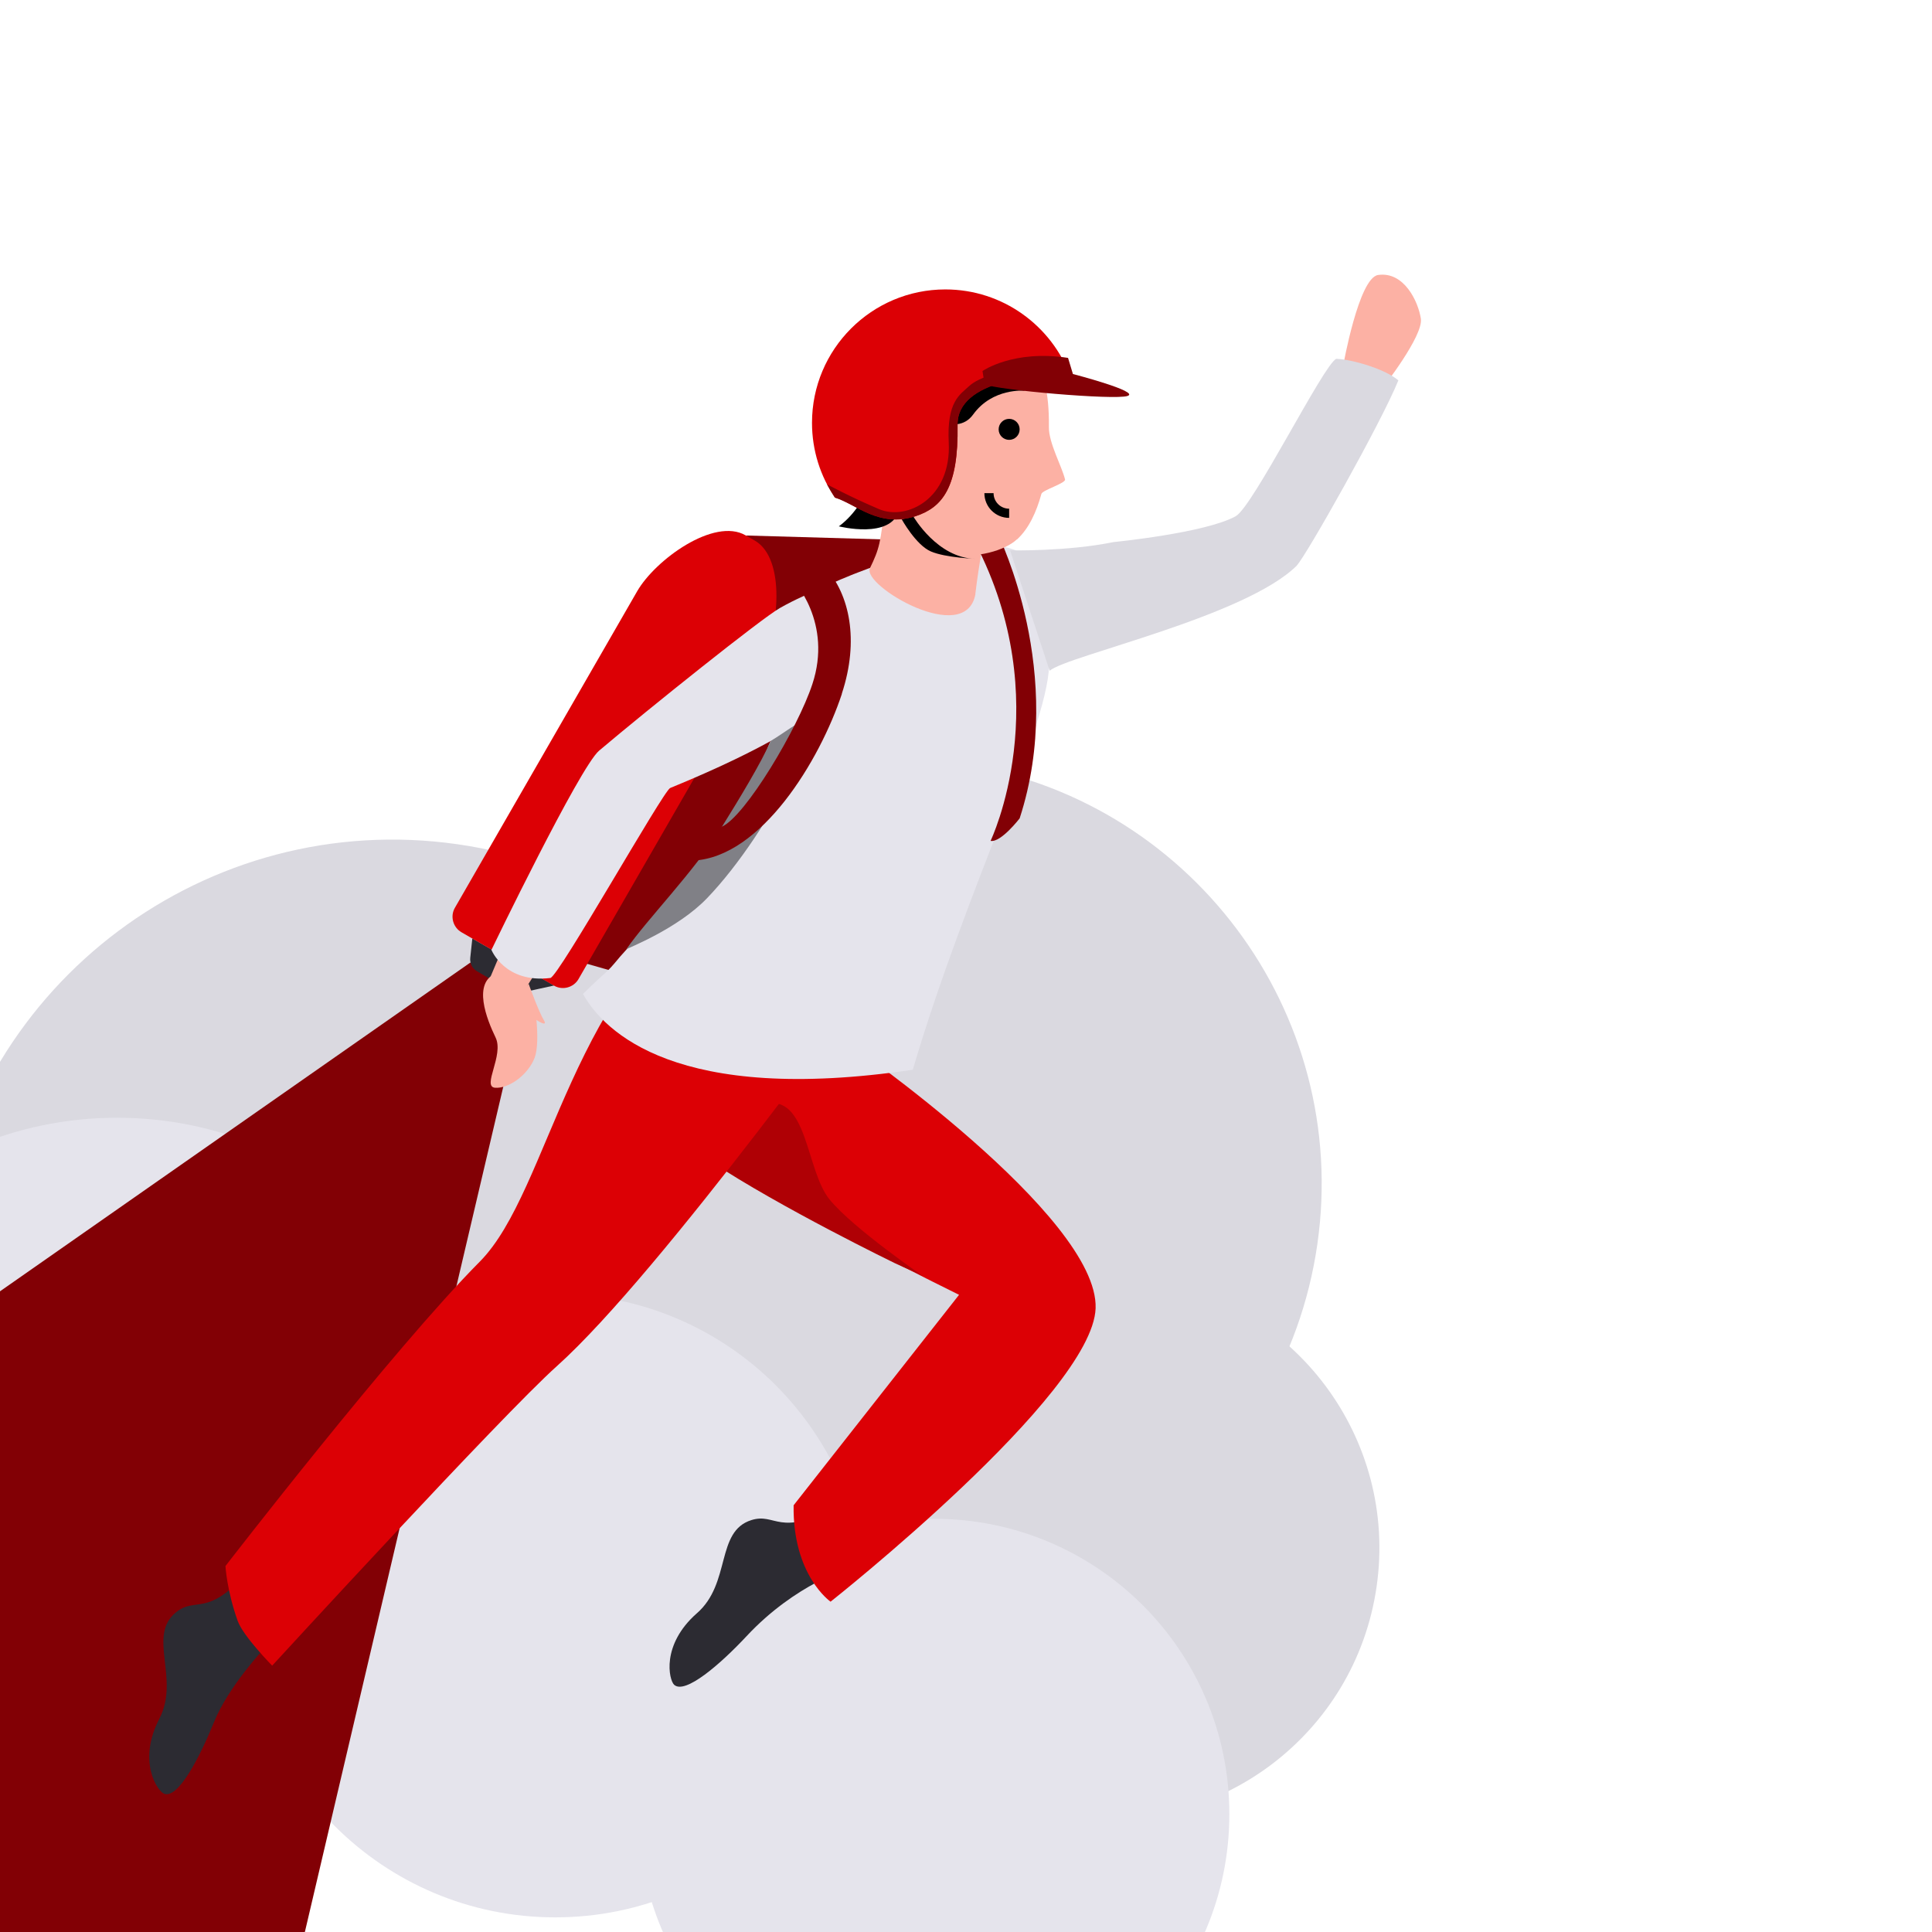
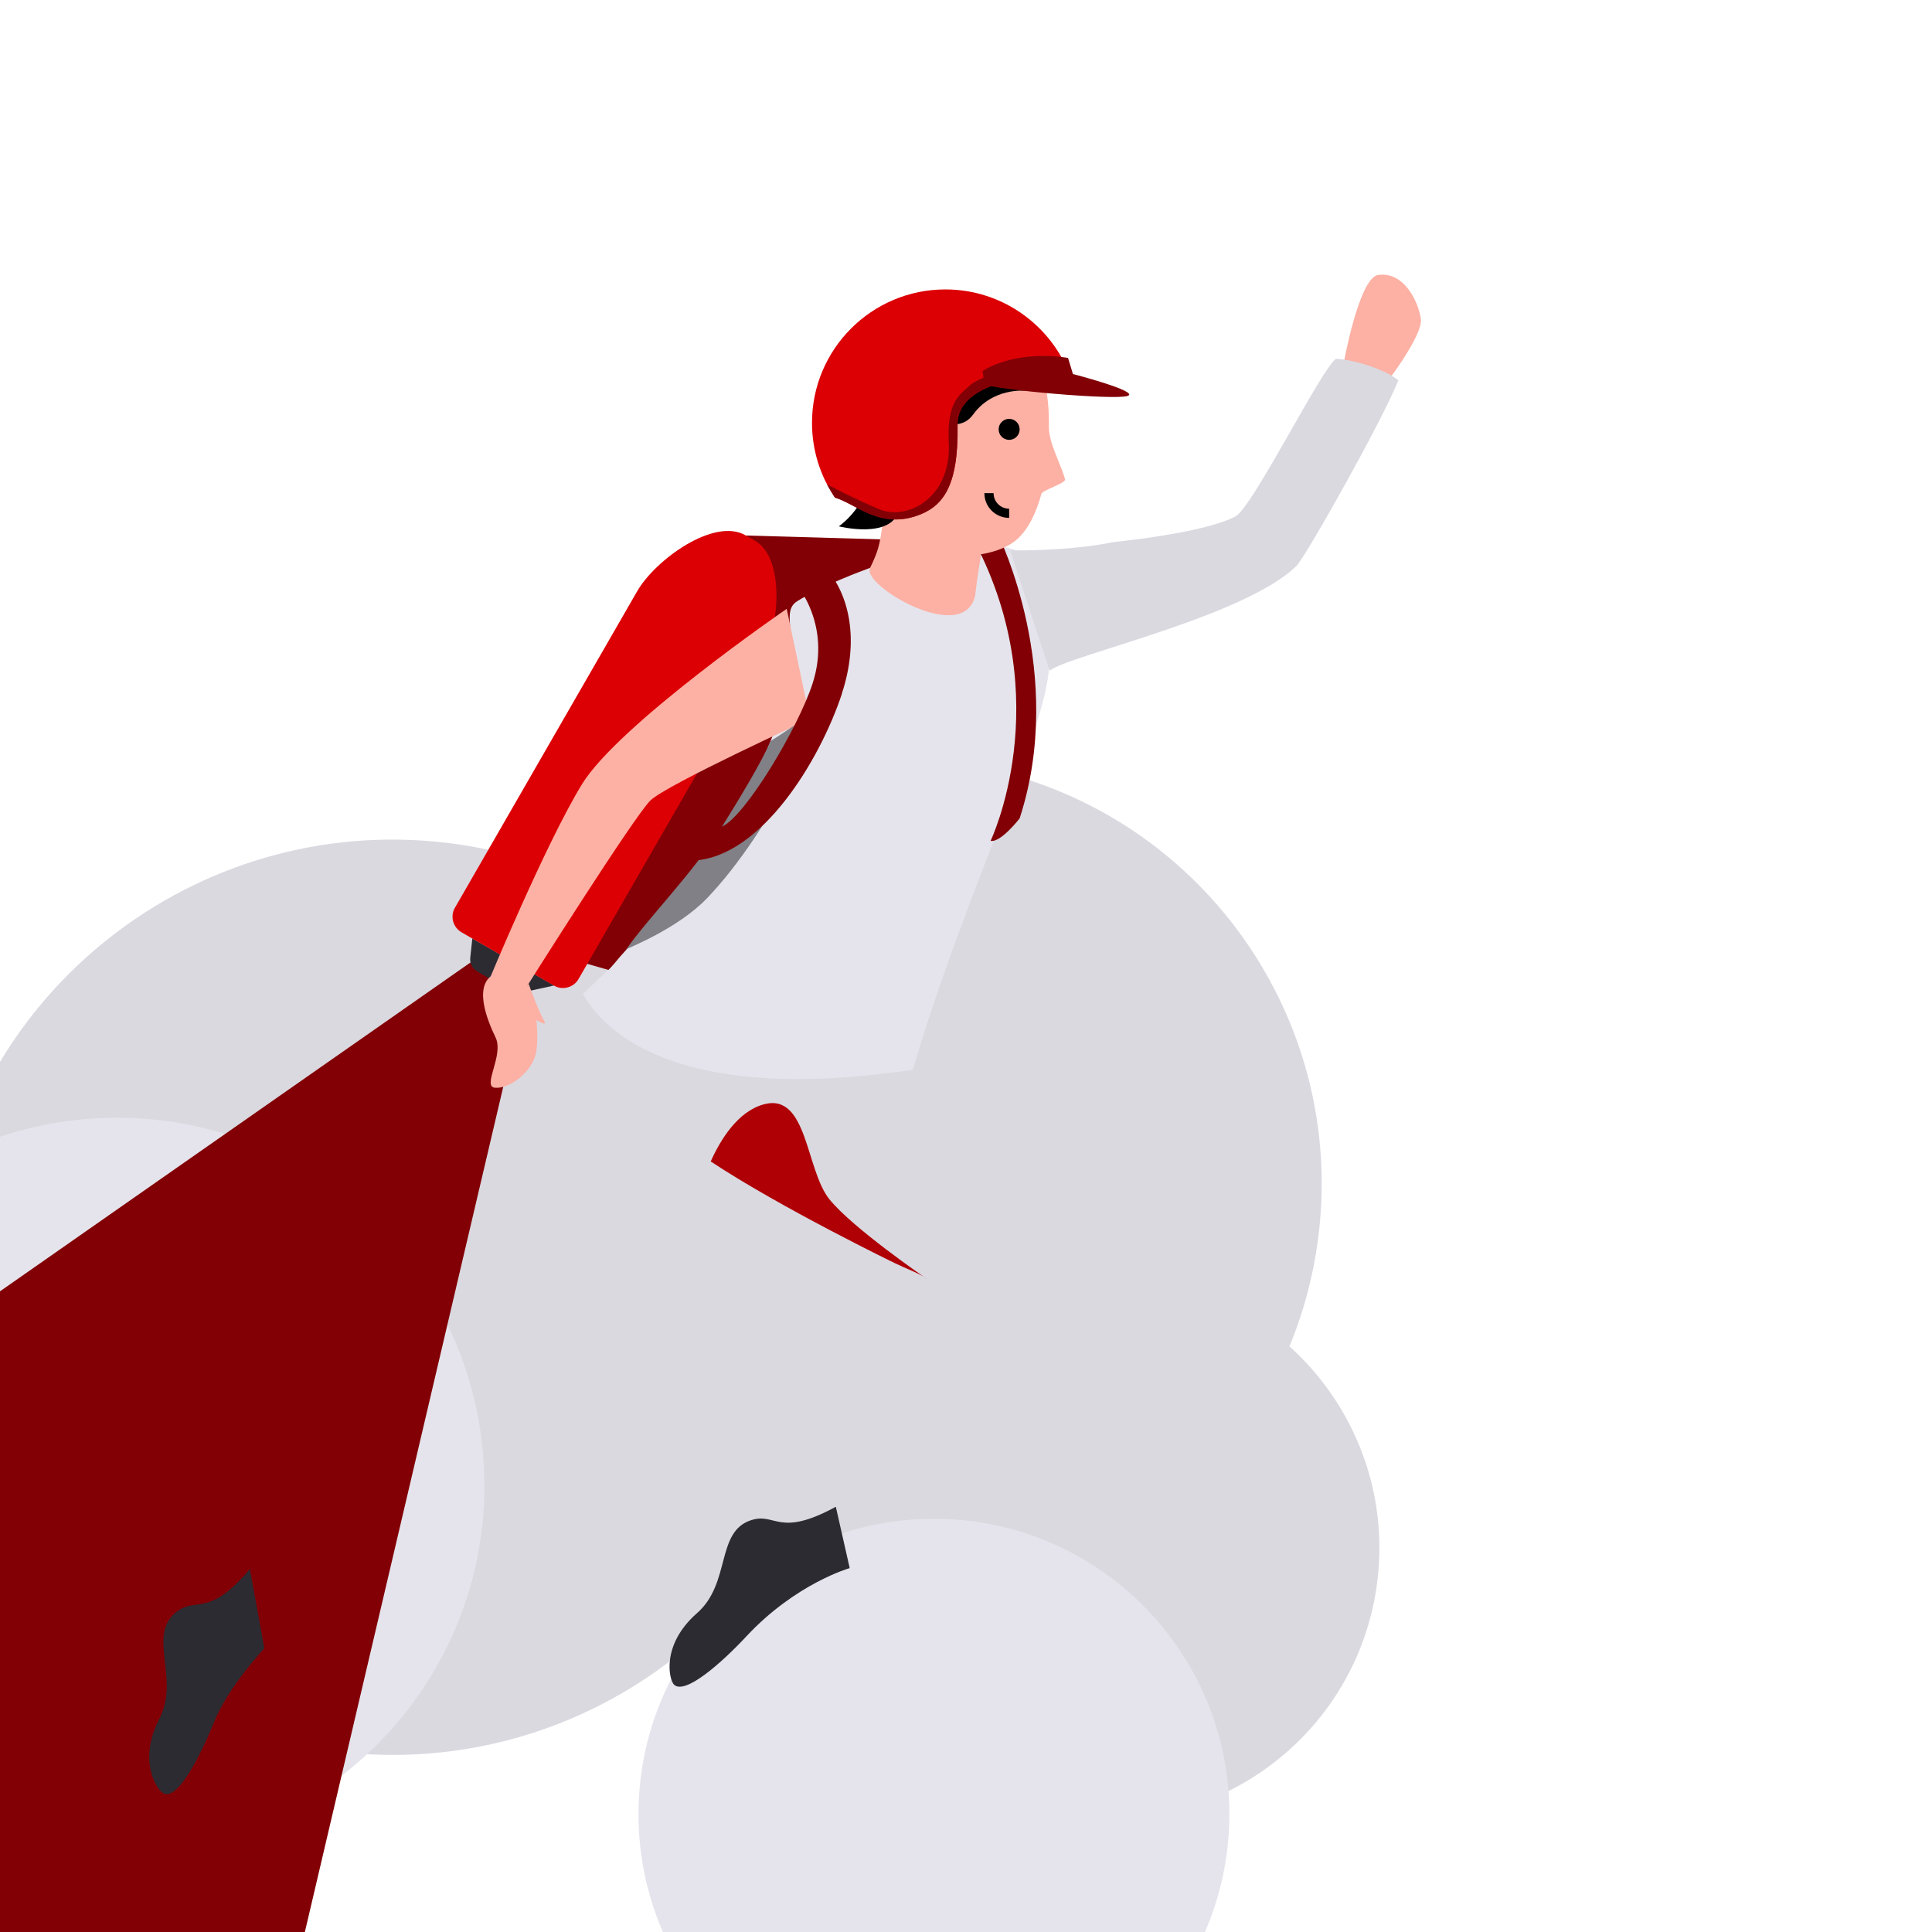
<svg xmlns="http://www.w3.org/2000/svg" version="1.1" viewBox="0 0 103 103">
  <defs>
    <style>
      .cls-1 {
        fill: none;
      }

      .cls-2 {
        fill: #2c2b32;
      }

      .cls-3 {
        fill: #820005;
      }

      .cls-4 {
        fill: #808086;
      }

      .cls-5 {
        fill: #dc0005;
      }

      .cls-6 {
        fill: #af0005;
      }

      .cls-7 {
        fill: #e75724;
      }

      .cls-8 {
        fill: #e5e4ec;
      }

      .cls-9 {
        fill: #fcb1a4;
      }

      .cls-10 {
        clip-path: url(#clippath);
      }

      .cls-11 {
        fill: #dad9e0;
      }
    </style>
    <clipPath id="clippath">
      <rect class="cls-1" width="103" height="103" />
    </clipPath>
  </defs>
  <g>
    <g id="Layer_1">
      <g class="cls-10">
        <g>
          <path class="cls-11" d="M70.23,66.34c-1.78,12.38-13.26,20.97-25.64,19.19s-20.97-13.26-19.19-25.64,13.26-20.97,25.64-19.19,20.97,13.26,19.19,25.64" />
          <path class="cls-11" d="M73.39,84.59c-1.14,7.9-8.47,13.39-16.37,12.25-7.9-1.14-13.39-8.47-12.25-16.37,1.14-7.9,8.47-13.39,16.37-12.25s13.39,8.47,12.25,16.37" />
          <path class="cls-11" d="M45.08,72.63c-1.92,13.34-14.29,22.59-27.62,20.68-13.34-1.92-22.59-14.29-20.68-27.62s14.29-22.59,27.62-20.68c13.34,1.92,22.59,14.29,20.68,27.62" />
-           <path class="cls-8" d="M46.22,85.6c0,9.18-7.44,16.62-16.62,16.62s-16.62-7.44-16.62-16.62,7.44-16.62,16.62-16.62,16.62,7.44,16.62,16.62" />
          <path class="cls-8" d="M65.54,96.72c0,8.7-7.05,15.75-15.75,15.75s-15.75-7.05-15.75-15.75,7.05-15.75,15.75-15.75,15.75,7.05,15.75,15.75" />
          <path class="cls-8" d="M25.83,79.17c0,10.82-8.77,19.58-19.58,19.58s-19.58-8.77-19.58-19.58S-4.57,59.59,6.24,59.59s19.58,8.77,19.58,19.58" />
          <path class="cls-3" d="M28.02,52.89l-.16.68-.72,3.05h0s-2.11,8.98-2.11,8.98l-3.87,16.49-3.99,17-5.68,24.23c-5.49-1.12-10.09-3.48-13.93-6.69-7.61-6.37-16.76-22.49-19.23-32.64L25.07,51.32h.01s1.32.7,1.32.7l.16.09,1.24.65h.02s.21.12.21.12Z" />
          <path class="cls-2" d="M45.3,83.6s-2.87.81-5.5,3.63c-1.41,1.51-3.28,3.12-3.86,2.59-.28-.26-.7-2.13,1.21-3.81,1.84-1.6.99-4.37,2.91-4.97,1.31-.41,1.45.95,4.5-.71l.74,3.27Z" />
-           <path class="cls-5" d="M58.41,69.75c-.17,4.61-14.13,15.64-14.13,15.64,0,0-2.03-1.4-1.97-5.14l8.82-11.22s-8.58-4.21-12.32-6.68c-.71-.47-1.33-.92-1.81-1.33-.17-.15,6.12-7.52,6.12-7.52l2.04,2.06s13.42,9.27,13.25,14.19Z" />
          <path class="cls-6" d="M49.39,68.16c-.39-.28-1.05-.51-1.69-.82,0,0-6.08-2.95-9.81-5.42.51-1.14,1.44-2.68,2.85-3.05,2.32-.61,2.21,3.5,3.48,5.07,1.27,1.56,5.1,4.17,5.16,4.22Z" />
          <path class="cls-2" d="M25.18,50.04l-.11,1.03c-.03.29.11.57.36.71l1.59.93c.31.18.67.24,1.01.16l1.51-.33-4.36-2.51Z" />
          <g>
            <path class="cls-7" d="M39.62,55.23l-4.94-2.85c-.45-.26-.61-.85-.35-1.3l9.72-16.88c.97-1.68,4.1-3.95,5.78-2.98l.49.28c1.68.97,1.29,4.83.32,6.51l-9.72,16.87c-.26.45-.85.61-1.3.35Z" />
            <polygon class="cls-3" points="39.8 28.55 50.67 28.86 36.29 52.81 29.92 50.99 39.8 28.55" />
            <path class="cls-5" d="M29.54,52.55l-4.94-2.85c-.45-.26-.61-.85-.35-1.3l9.72-16.88c.97-1.68,4.1-3.95,5.78-2.98l.49.28c1.68.97,1.29,4.83.32,6.51l-9.72,16.87c-.26.45-.85.61-1.3.35Z" />
          </g>
          <path class="cls-2" d="M14.1,87.87s-1.92,2.03-2.69,3.94c-.78,1.92-1.92,4.1-2.66,3.82-.36-.14-1.43-1.73-.26-3.99,1.13-2.16-.67-4.43.9-5.69,1.07-.86,1.7.35,3.93-2.3l.77,4.21Z" />
-           <path class="cls-5" d="M46.93,51.57s-11.7,16.3-17.24,21.26c-2.94,2.63-15.18,15.97-15.18,15.97,0,0-1.55-1.57-1.84-2.39-.58-1.62-.65-2.92-.65-2.92,0,0,8.94-11.58,13.56-16.23,3.78-3.81,4.87-15.13,13.26-20.06,8.39-4.93,8.09,4.37,8.09,4.37Z" />
          <path class="cls-8" d="M48.67,57.03c-12.58,1.87-16.46-2.02-17.59-4.04,1.46-1.44,1.11-.94,1.98-1.99,0,0,4.2-4.61,5.65-6.96.95-1.52,1.64-2.85,2.15-4.01,2.48-5.66.46-7.25,1.66-7.99,2.11-1.3,8.4-3.81,11.5-2.75,1.52.52,1.77,3.28,1.91,5.86.17,3.21-4.36,12.02-7.27,21.89Z" />
          <path class="cls-9" d="M41.94,32.46s-8.96,6.15-10.92,9.36c-1.96,3.21-5.02,10.61-5.02,10.61,0,0,.31.59,2,.3,0,0,5.8-9.21,6.68-10.06.88-.85,8.5-4.34,8.5-4.34l-1.24-5.88Z" />
          <path class="cls-9" d="M71.61,19.49s.83-4.68,1.86-4.83c1.38-.2,2.14,1.41,2.28,2.33.14.92-2.06,3.72-2.06,3.72l-2.08-1.22Z" />
          <path class="cls-11" d="M69.15,30.14c-2.75,2.75-12.26,4.81-13.19,5.62l-2.11-6.42s3.03.07,5.51-.44c0,0,4.9-.48,6.52-1.38.93-.52,4.69-8.1,5.36-8.39.86.03,2.62.55,3.31,1.15-.92,2.27-4.94,9.39-5.41,9.86Z" />
-           <path class="cls-8" d="M49.09,29.96s-4.27.61-7.52,2.46c-.97.55-6.97,5.35-9.63,7.6-1.04.88-5.74,10.62-5.74,10.62,0,0,.71,1.79,3.14,1.5.43-.05,6.02-9.98,6.39-10.13,14.11-5.78,9.12-8.34,9.12-8.34l4.25-3.7Z" />
          <path class="cls-9" d="M28.45,53.2s.4,2.28.05,3.2c-.36.92-1.39,1.65-2.11,1.59-.71-.06.49-1.73.03-2.68-.46-.95-1.27-2.95.07-3.44,1.34-.48,1.96,1.33,1.96,1.33Z" />
          <path class="cls-9" d="M28.18,52.44s.52,1.46.82,1.96c.3.5-.86-.24-1.14-.71-.29-.47.32-1.25.32-1.25Z" />
          <path class="cls-4" d="M41.95,41.63c-.76,1.73-2.54,4.47-4.25,6.25-1.58,1.65-4.25,2.67-4.31,2.73,1.12-1.62,3.6-4.12,5.06-6.47.96-1.54,2.14-3.49,2.64-4.64,1.61-.96,2.89-2.46.87,2.13Z" />
          <path class="cls-3" d="M44.88,37c-1.17,3.53-4.29,8.7-7.92,8.88-.29.01,1.51-1.8,1.51-1.8.01,0,0,0,0,0,1.26-.54,4.07-5.26,4.84-7.61,1.07-3.24-.92-5.51-1.27-5.78.67-.19,1.34-.33,1.96-.43,1.29,1.43,1.82,3.87.88,6.72Z" />
          <path class="cls-9" d="M46.37,30.31c.53-1.09.57-1.36.81-3.46l.3.09,5,1.6s-.3,1.6-.48,3.11c0,.01,0,.03,0,.04-.54,2.81-6.06-.49-5.62-1.39Z" />
          <path class="cls-3" d="M53.24,28.57s3.63,7.35,1.12,15.06c0,0-1,1.3-1.55,1.2,0,0,3.58-7.45-.83-15.91l1.27-.35Z" />
          <path class="cls-9" d="M54.22,28.75c-1.28,1.2-5.95,1.72-7.24-2.23-1.29-3.96-2.99-6.34,1.06-7.89,4.05-1.55,7.43.37,7.68,1.78.13.75.21,1.33.2,2.37-.01.84.7,2.1.86,2.78.05.2-1.21.57-1.26.77-.27.99-.68,1.86-1.3,2.43Z" />
          <circle cx="53.8" cy="22.89" r=".56" />
          <path d="M52.48,26.29c0,.73.59,1.32,1.32,1.32v-.49c-.46,0-.83-.37-.83-.83h-.49Z" />
-           <path d="M48.69,27.53s1.29,2.24,3.32,2.26c0,0-1.58-.05-2.38-.39s-1.56-1.72-1.56-1.72l.62-.15Z" />
          <path d="M54.62,20.83s-1.71-.16-2.74,1.27c-.95,1.31-2.92-.24-2.92-.24,0,0,1.48-.43,2.34-1.87,0,0,3.1-.66,3.32.84Z" />
          <path d="M50.27,25s-1.88.49-2.34,2.2c-.42,1.57-3.21.86-3.21.86,0,0,1.38-.94,1.65-2.61,0,0,3-1.76,3.9-.45Z" />
          <g>
            <path class="cls-5" d="M51.05,22.66c.06,3.32-.81,4.38-2.23,4.85-1.97.65-3.18-.65-4.31-.99-.77-1.13-1.22-2.5-1.22-3.98,0-3.92,3.18-7.11,7.11-7.11,3.06,0,5.67,1.94,6.67,4.65,0,0-2.05-.15-3.63.29-1.33.38-2.42,1.07-2.39,2.28Z" />
            <path class="cls-3" d="M44.09,25.82c.13.24.27.48.42.71,1.13.34,2.34,1.63,4.31.99,1.42-.47,2.28-1.52,2.23-4.85-.02-1.21,1.06-1.91,2.39-2.28,1.57-.44,3.63-.29,3.63-.29-.13-.36-.09-.28-.28-.61,0,0-3.97.02-5.13,1.1-.48.45-1.19.81-1.08,3,.15,3-2.25,4.17-3.7,3.56-1.56-.66-2.79-1.33-2.79-1.33Z" />
            <path class="cls-3" d="M56.94,19.08l.26.86s3.62.94,2.91,1.17-6.97-.32-7.62-.62l-.11-.71s1.64-1.15,4.56-.7Z" />
          </g>
        </g>
      </g>
    </g>
  </g>
</svg>